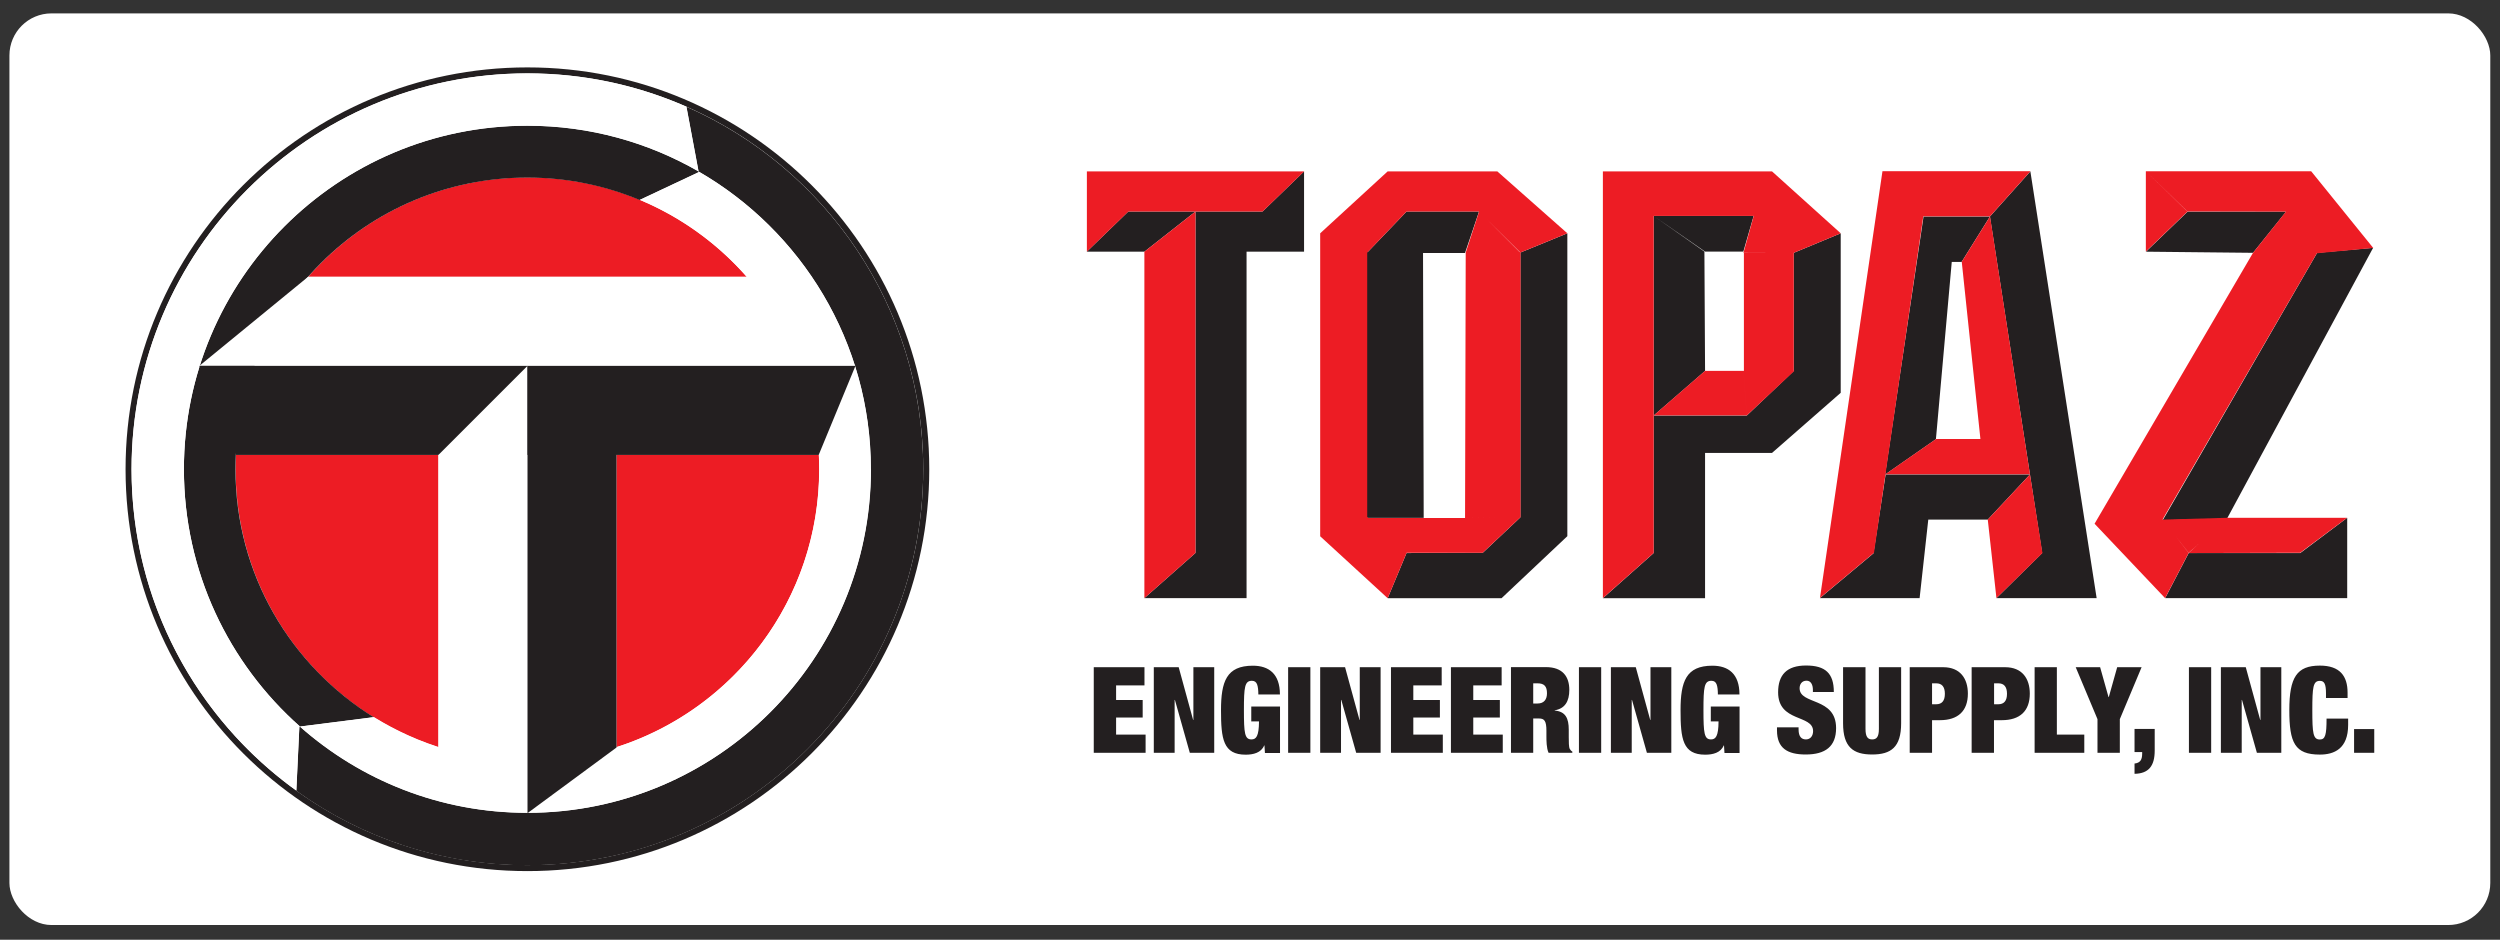
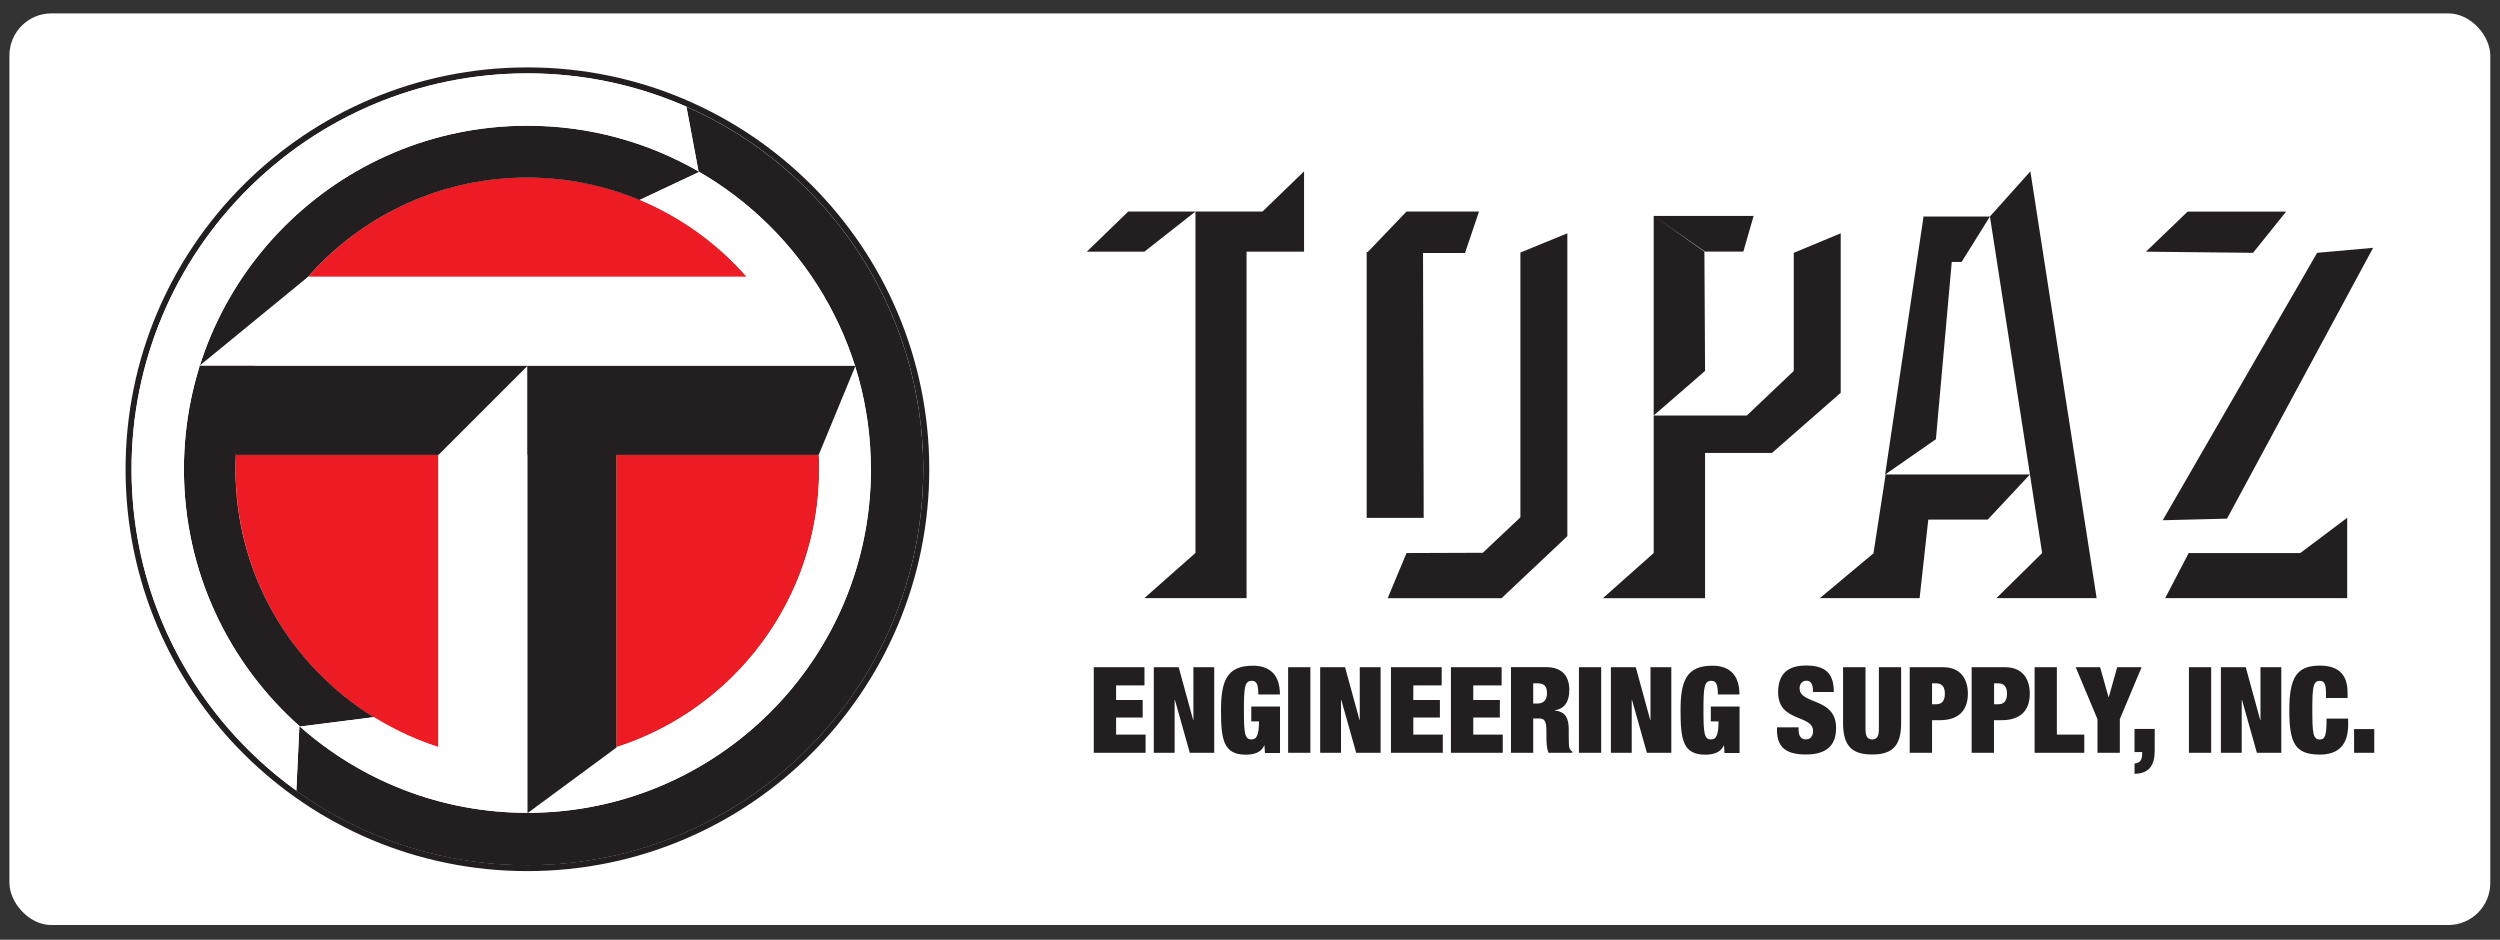
<svg xmlns="http://www.w3.org/2000/svg" id="Layer_1" viewBox="0 0 265.21 99.69">
  <rect x="0" y="0" width="265.21" height="99.69" fill="#333333" stroke="none" />
  <defs>
    <style>      .st0 {        fill: #231f20;      }      .st1 {        fill: #fff;      }      .st2 {        fill: #ed1c24;      }    </style>
  </defs>
  <rect class="st1" x="1" y="1.42" width="263.18" height="96.71" rx="4.46" ry="4.46" />
  <g>
    <path class="st0" d="M98.58,49.78c0-23.54-19.09-42.63-42.63-42.63S13.32,26.23,13.32,49.78s19.09,42.63,42.63,42.63,42.63-19.09,42.63-42.63h0ZM97.94,49.78c0,23.19-18.8,41.99-41.99,41.99S13.96,72.97,13.96,49.78,32.76,7.79,55.95,7.79s41.99,18.8,41.99,41.99h0Z" />
    <path class="st2" d="M79.22,29.37c-5.67-6.47-13.99-10.55-23.27-10.55s-17.61,4.09-23.28,10.57l.03-.02h46.53ZM25.03,48.24c-.03.51-.04,1.02-.04,1.54,0,13.83,9.07,25.54,21.58,29.51l-.06-.05v-30.98h-21.47v-.02h0ZM65.4,79.26c12.47-4,21.5-15.68,21.5-29.48,0-.52-.01-1.04-.04-1.55v.03h-21.46v31h0Z" />
    <path class="st0" d="M74.11,18.19c-5.35-3.08-11.55-4.85-18.16-4.85-20.12,0-36.44,16.31-36.44,36.44,0,10.87,4.76,20.62,12.31,27.3,0,0,0,0,0,0l7.84-.99h0s0,0,0,0c-8.8-5.46-14.68-15.18-14.68-26.29,0-17.1,13.86-30.96,30.96-30.96,4.22,0,8.25.85,11.92,2.38l6.26-2.94v-.07s-.01,0-.01,0h0Z" />
    <path class="st0" d="M97.94,49.78c0-17.19-10.33-31.96-25.13-38.46l1.29,6.88s0,0,0,0c10.92,6.29,18.28,18.08,18.28,31.59,0,20.12-16.31,36.44-36.44,36.44-9.27,0-17.72-3.47-24.15-9.16l-.04.06-.32,6.76h0c6.9,4.97,15.36,7.9,24.51,7.9,23.19,0,42-18.8,42-42h0Z" />
    <path class="st1" d="M92.39,49.78c0-13.51-7.36-25.29-18.28-31.59v.07s-6.24,2.94-6.24,2.94c11.18,4.67,19.04,15.7,19.04,28.57,0,17.1-13.86,30.96-30.96,30.96-5.98,0-11.55-1.73-16.28-4.66h0s-7.84,1-7.84,1c6.43,5.69,14.87,9.15,24.13,9.15,20.12,0,36.44-16.31,36.44-36.44h0Z" />
    <path class="st1" d="M72.82,11.32c-5.16-2.27-10.87-3.54-16.87-3.54-23.19,0-42,18.8-42,42,0,14.04,6.9,26.47,17.49,34.09l.32-6.76.04-.06c-7.53-6.68-12.29-16.42-12.29-27.28,0-20.12,16.31-36.44,36.44-36.44,6.62,0,12.81,1.77,18.16,4.85l-1.29-6.88h0Z" />
    <polygon class="st1" points="32.69 29.36 21.15 38.81 90.75 38.81 79.21 29.36 32.69 29.36 32.69 29.36" />
    <polygon class="st0" points="25.04 48.26 21.15 38.81 90.75 38.81 86.85 48.26 25.04 48.26 25.04 48.26" />
    <polygon class="st1" points="46.51 79.24 55.96 86.26 55.96 38.81 46.51 48.26 46.51 79.24 46.51 79.24" />
    <polygon class="st0" points="65.4 79.3 55.96 86.26 55.96 38.81 65.4 48.26 65.4 79.3 65.4 79.3" />
    <path class="st0" d="M251.75,26.29l-5.94.53-16.38,28.37,6.82-.17,15.5-28.73h0ZM239.01,26.82l3.51-4.37h-10.45l-4.42,4.25,11.36.12h0ZM211.78,63.45h10.64l-7.03-45.27-4.29,4.79,5.54,35.7-4.86,4.79h0ZM208.1,27.78l3-4.81h-7.08l.03.05-4.07,27.32,5.39-3.75,1.68-18.8h1.04ZM215.35,50.33h-15.36l.04.04-1.28,8.29.02.02-5.71,4.77h10.58l.92-8.33h6.31l4.48-4.79h0ZM187.98,48.05l7.29-6.38v-16.92l-4.98,2.07v12.53l-4.98,4.73h-9.88v14.59l-5.39,4.79h10.84v-15.41h7.1ZM186.04,22.91h-10.61l5.45,3.78h4.06l1.09-3.78h0ZM175.43,22.91v21.17l5.45-4.73-.07-12.66-5.38-3.78h0ZM159.3,63.45l6.97-6.57V24.75l-4.98,2.04v28.09l-4.01,3.78v-.02s-8.07.03-8.07.03l-2,4.79h12.09ZM155.41,26.85l1.49-4.41h-7.69l1.67,4.35h0l-1.67-4.35-4.12,4.3h-.11s0,28.2,0,28.2h6.05l-.07-28.1h4.46ZM132.24,26.7h6.1v-8.52l-4.41,4.26h-7.11v36.22l-5.42,4.79h10.84V26.7h0ZM121.4,26.7l5.42-4.26h-7.13l-4.4,4.26h6.11ZM232.19,58.66l-2.5,4.79h19.31v-8.52l-4.98,3.74h-11.83Z" />
-     <path class="st2" d="M251.75,26.29l-6.57-8.12h-17.54l4.42,4.26,10.44.02-3.49,4.37-16.81,28.74,7.48,7.89,2.5-4.79-1.4-1.81,1.4,1.79,1.06-.95-1.06.98,11.83-.03,4.98-3.71h-12.75s-6.8.19-6.8.19l-.02-.02,16.37-28.25v.02s5.96-.57,5.96-.57h0ZM232.06,22.45l-4.42-4.28v8.52l4.42-4.25h0ZM216.67,58.66l-1.32-8.33-4.48,4.79.92,8.33,4.89-4.79h0ZM215.35,50.33l-4.24-27.37-3,4.81,1.98,18.8h-4.7l-5.37,3.73,4.01-27.35h7.08l4.29-4.79h-15.7l-6.63,45.27,5.73-4.79,1.22-8.33h15.34ZM190.29,26.82l4.98-2.07-7.29-6.57h-17.94v45.27l5.39-4.79V22.91h10.61l-1.09,3.91h5.34ZM180.88,39.34l-5.45,4.73h9.88l-.36-4.73h-4.06ZM185,39.34h-.05l.36,4.73,5.05-4.73h-.07v-12.53l-5.29.02v12.51h0ZM161.29,26.79l4.98-2.04-7.43-6.57h-11.63l-7.16,6.57v32.14l7.16,6.57,2-4.79v-.03h8.05v.03s4.03-3.79,4.03-3.79l-5.83.07h-10.3l-.12-.11v-28.04l4.17-4.36h7.69l4.35,4.3h-.04s-4.3-4.3-4.3-4.3l-1.42,4.35h0v.06s0,0,0,0l-.07,28.1,5.89-.07v-28.09h0ZM133.94,22.44l4.41-4.26h-23.05v8.52l4.4-4.26h14.24ZM126.82,58.66V22.44l-5.42,4.26v36.75l5.42-4.79h0Z" />
    <path class="st0" d="M116.04,79.86h5.49v-1.93h-3.13v-1.81h2.82v-1.86h-2.82v-1.55h3.01v-1.93h-5.38v9.08h0ZM122.4,79.86h2.21v-5.61h.03l1.58,5.61h2.59v-9.08h-2.21v5.59h-.03l-1.53-5.59h-2.64v9.08h0ZM132.72,76.53h.84c-.01,1.59-.31,1.91-.8,1.91-.72,0-.8-.66-.8-3.11s.08-3.11.85-3.11c.28,0,.46.14.55.39.09.24.13.6.13,1.06h2.29c0-2.2-1.19-3.05-2.87-3.05-2.8,0-3.38,1.68-3.38,4.72s.22,4.72,2.62,4.72c.8,0,1.64-.2,1.96-.98h.03l.05.8h1.6v-4.93h-3.05v1.6h0ZM136.65,79.86h2.36v-9.08h-2.36v9.08h0ZM140.05,79.86h2.21v-5.61h.03l1.58,5.61h2.59v-9.08h-2.21v5.59h-.03l-1.53-5.59h-2.64v9.08h0ZM147.57,79.86h5.49v-1.93h-3.13v-1.81h2.82v-1.86h-2.82v-1.55h3.01v-1.93h-5.38v9.08h0ZM153.93,79.86h5.49v-1.93h-3.13v-1.81h2.82v-1.86h-2.82v-1.55h3.01v-1.93h-5.38v9.08h0ZM160.29,79.86h2.36v-3.64h.62c.57,0,.78.27.78,1.3v.61c0,.38,0,1.25.23,1.73h2.52v-.13c-.15-.08-.2-.18-.27-.28-.11-.18-.11-.79-.11-1.26v-.78c0-1.21-.34-1.93-1.49-2.03v-.03c1.08-.17,1.55-.95,1.55-2.16,0-1.4-.69-2.42-2.49-2.42h-3.7v9.08h0ZM162.65,72.49h.46c.71,0,1,.32,1,1.06,0,.65-.32,1.08-.99,1.08h-.47v-2.14h0ZM167.5,79.86h2.36v-9.08h-2.36v9.08h0ZM170.89,79.86h2.21v-5.61h.03l1.58,5.61h2.59v-9.08h-2.21v5.59h-.03l-1.53-5.59h-2.64v9.08h0ZM181.47,76.53h.84c-.01,1.59-.31,1.91-.8,1.91-.72,0-.8-.66-.8-3.11s.08-3.11.85-3.11c.28,0,.46.14.55.39.09.24.13.6.13,1.06h2.29c0-2.2-1.19-3.05-2.87-3.05-2.8,0-3.38,1.68-3.38,4.72s.22,4.72,2.62,4.72c.8,0,1.64-.2,1.96-.98h.03l.05.8h1.6v-4.93h-3.05v1.6h0ZM194.54,73.4c0-1.95-.88-2.8-2.94-2.8s-2.97,1-2.97,2.84c0,3.22,3.71,2.33,3.71,4.12,0,.5-.28.88-.76.88-.46,0-.78-.28-.78-1.06v-.22h-2.29v.32c0,1.88,1.09,2.56,3.05,2.56,2.09,0,3.22-.86,3.22-2.8,0-3.32-3.87-2.44-3.87-4.23,0-.41.23-.8.74-.8.46,0,.67.44.67.98v.22h2.21ZM195.52,70.78v5.95c0,2.54,1.09,3.31,3.08,3.31s3.08-.76,3.08-3.31v-5.95h-2.36v6.55c0,.88-.27,1.11-.71,1.11s-.71-.23-.71-1.11v-6.55h-2.36ZM202.6,79.86h2.36v-3.46h.83c1.92,0,2.97-.97,2.97-2.82,0-1.59-.81-2.8-2.62-2.8h-3.55v9.08h0ZM204.96,72.49h.44c.6,0,.92.36.92,1.11s-.32,1.11-.92,1.11h-.44v-2.21h0ZM209.17,79.86h2.36v-3.46h.83c1.92,0,2.97-.97,2.97-2.82,0-1.59-.81-2.8-2.62-2.8h-3.55v9.08h0ZM211.54,72.49h.45c.6,0,.92.36.92,1.11s-.32,1.11-.92,1.11h-.45v-2.21h0ZM215.83,79.86h5.28v-1.93h-2.91v-7.15h-2.36v9.08h0ZM222.52,79.86h2.36v-3.57l2.31-5.51h-2.59l-.89,3.17h-.03l-.89-3.17h-2.59l2.31,5.51v3.57h0ZM226.44,79.78h.81v.15c0,.67-.2,1-.81,1.07v1.09c1.5-.03,2.14-.83,2.14-2.47v-2.29h-2.14v2.44h0ZM232.21,79.86h2.36v-9.08h-2.36v9.08h0ZM235.6,79.86h2.21v-5.61h.03l1.58,5.61h2.59v-9.08h-2.21v5.59h-.03l-1.53-5.59h-2.64v9.08h0ZM246.75,74.05h2.29v-.57c0-1.75-.8-2.87-2.94-2.87-2.45,0-3.24,1.25-3.24,4.72s.58,4.72,3.24,4.72c1.51,0,3-.61,3-3.15v-.67h-2.29c0,1.72-.13,2.22-.71,2.22-.72,0-.8-.66-.8-3.11s.08-3.11.8-3.11c.46,0,.65.31.65,1.33v.51h0ZM249.73,79.86h2.14v-2.52h-2.14v2.52h0Z" />
  </g>
</svg>